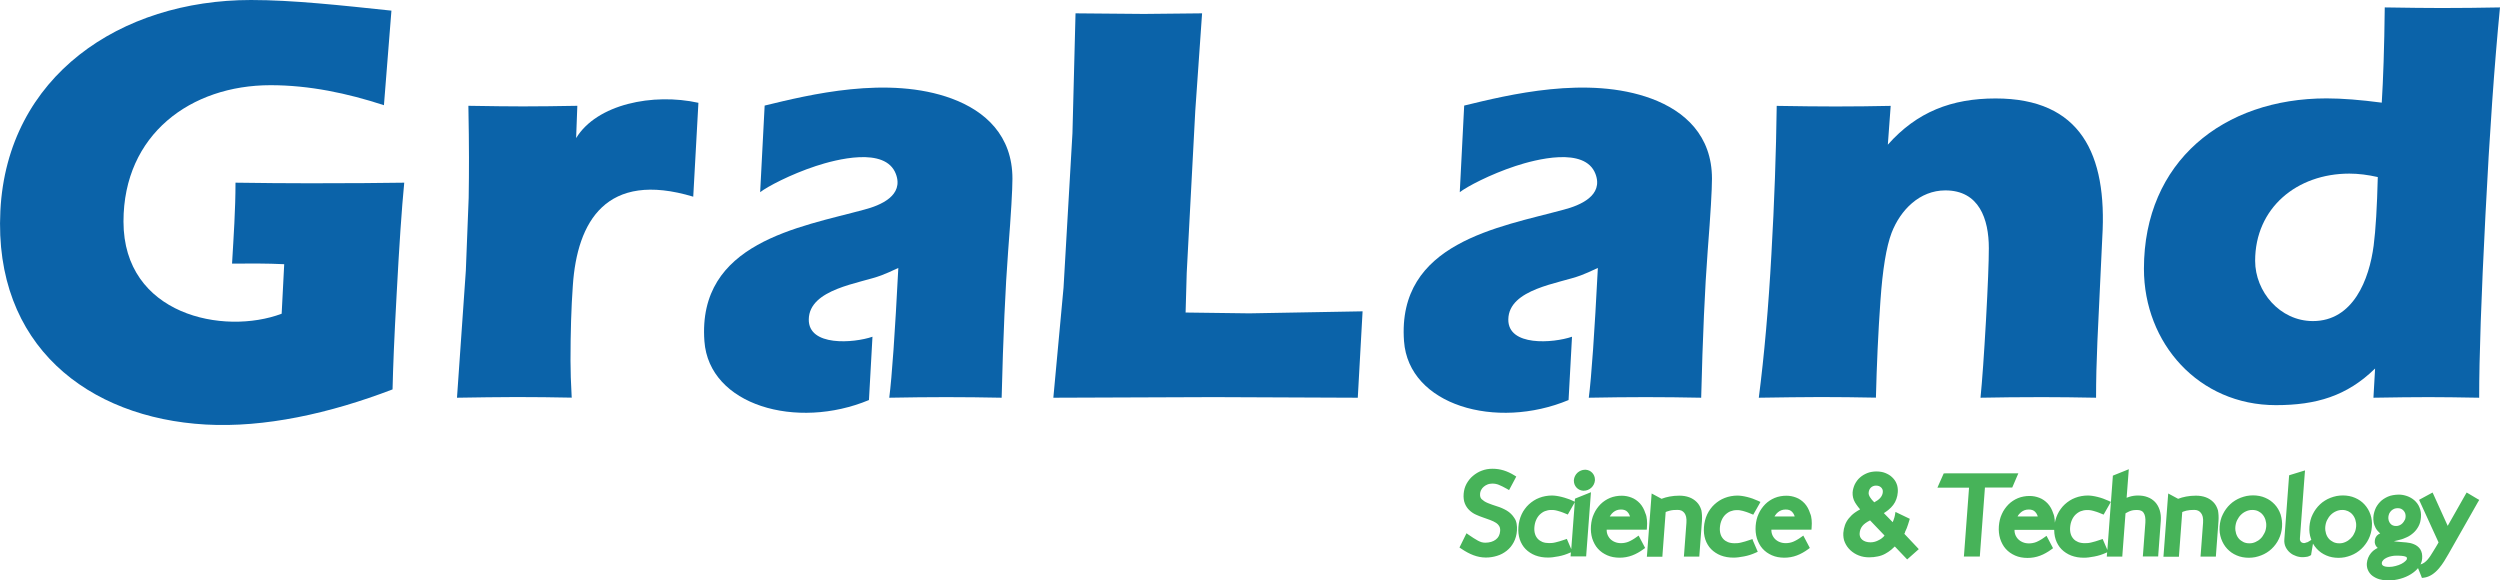
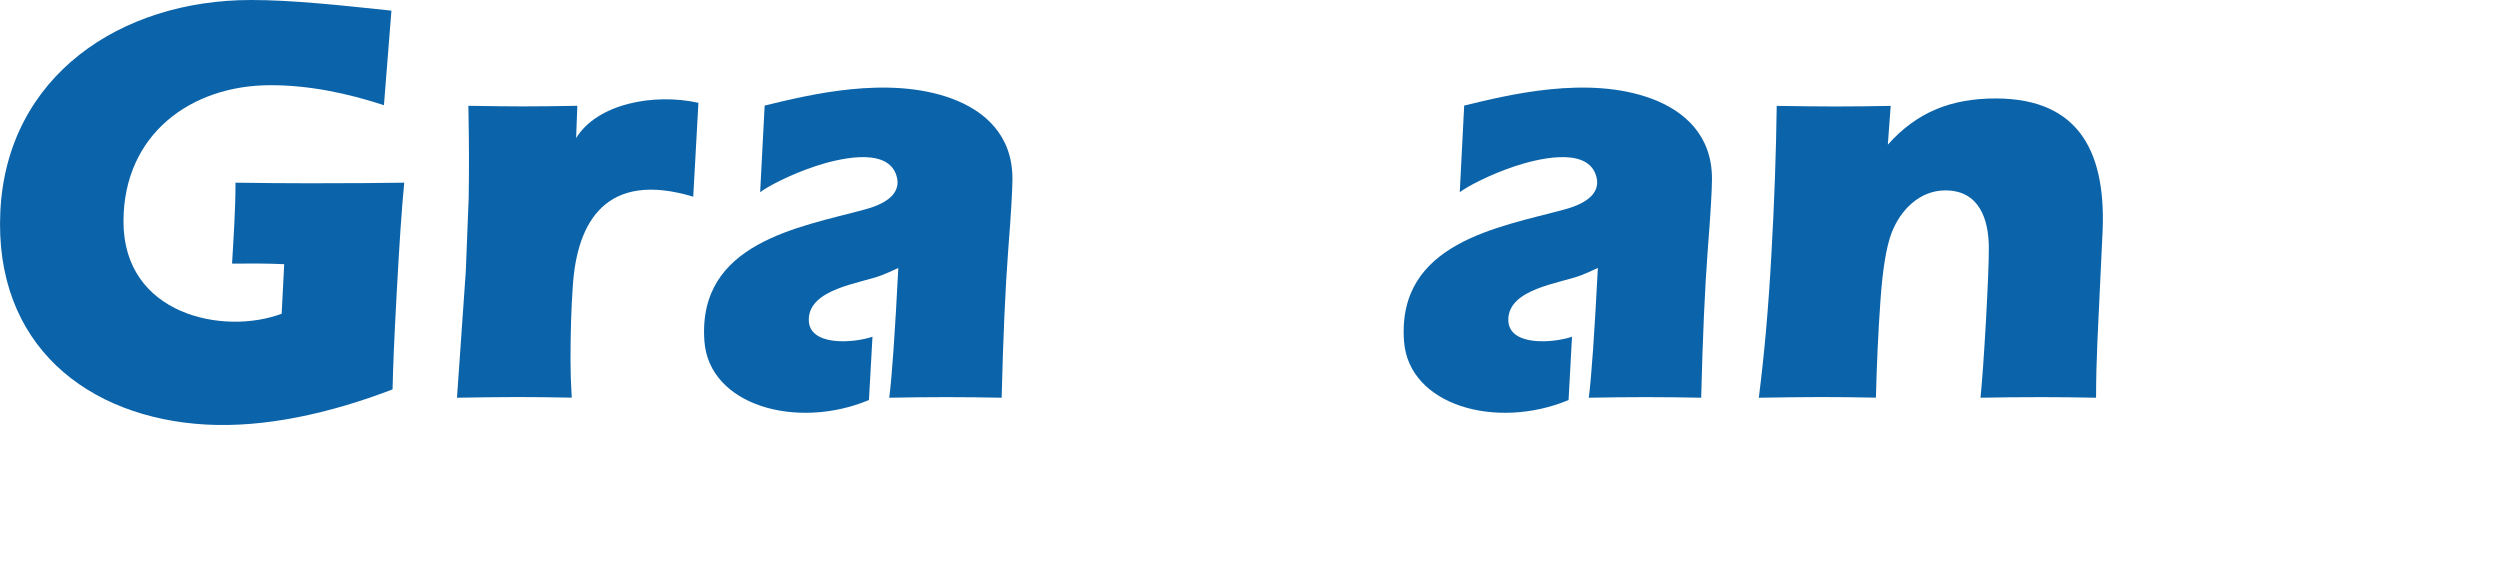
<svg xmlns="http://www.w3.org/2000/svg" version="1.1" id="图层_1" x="0px" y="0px" viewBox="0 0 333.65 77.47" style="enable-background:new 0 0 333.65 77.47;" xml:space="preserve">
  <style type="text/css">
	.st0{fill:#47B359;}
	.st1{fill:#0B63A9;}
</style>
-   <path class="st0" d="M321.19,74.69c0.02-0.04,0.04-0.08,0.04-0.12c0-0.05,0-0.1-0.01-0.13h0c-0.01-0.02-0.01-0.04-0.02-0.05h0  c-0.02-0.03-0.05-0.05-0.08-0.07c-0.04-0.02-0.09-0.04-0.15-0.06c-0.06-0.02-0.14-0.04-0.22-0.05c-0.09-0.02-0.18-0.03-0.27-0.03  c-0.12-0.01-0.23-0.01-0.33-0.02c-0.09,0-0.21,0-0.37,0c-0.09,0-0.18,0.01-0.27,0.01c-0.1,0.01-0.21,0.03-0.32,0.05  c-0.11,0.02-0.22,0.05-0.33,0.08c-0.1,0.03-0.21,0.07-0.31,0.12h0c-0.09,0.04-0.18,0.09-0.27,0.15l0,0  c-0.08,0.06-0.16,0.12-0.22,0.19c-0.05,0.06-0.1,0.12-0.13,0.18c-0.03,0.06-0.05,0.13-0.05,0.21c-0.01,0.07,0,0.14,0.03,0.19  c0.02,0.05,0.07,0.1,0.13,0.15l0,0c0.07,0.05,0.17,0.09,0.29,0.12c0.14,0.03,0.32,0.05,0.52,0.05c0.15,0,0.29-0.01,0.43-0.03  c0.14-0.02,0.28-0.05,0.43-0.09c0.15-0.04,0.29-0.08,0.42-0.13h0c0.12-0.05,0.25-0.1,0.37-0.16l0,0c0.11-0.06,0.22-0.12,0.31-0.19  l0,0c0.09-0.06,0.17-0.13,0.24-0.2v0C321.11,74.8,321.16,74.74,321.19,74.69 M321.01,69.23L321.01,69.23  c0.02-0.08,0.03-0.16,0.04-0.24c0.01-0.17,0-0.33-0.05-0.47c-0.04-0.13-0.12-0.26-0.22-0.37v0c-0.1-0.11-0.21-0.19-0.34-0.25  c-0.13-0.05-0.27-0.08-0.44-0.08c-0.17,0-0.32,0.03-0.46,0.08c-0.14,0.06-0.27,0.14-0.39,0.25c-0.12,0.12-0.21,0.24-0.28,0.38  c-0.06,0.14-0.1,0.29-0.12,0.46c-0.01,0.18,0,0.34,0.05,0.49c0.04,0.14,0.11,0.27,0.21,0.39c0.09,0.11,0.2,0.2,0.33,0.25l0,0  c0.13,0.06,0.28,0.08,0.44,0.08c0.08,0,0.16-0.01,0.23-0.02c0.07-0.01,0.15-0.04,0.22-0.07c0.07-0.03,0.14-0.07,0.21-0.11l0,0  c0.06-0.04,0.12-0.09,0.18-0.15h0c0.06-0.06,0.11-0.12,0.16-0.19c0.05-0.07,0.09-0.14,0.13-0.22l0,0  C320.96,69.39,320.99,69.31,321.01,69.23z M323.23,73.87c0.04,0.21,0.05,0.44,0.03,0.69c-0.02,0.21-0.06,0.41-0.15,0.61  c-0.02,0.05-0.05,0.11-0.07,0.16c0.76-0.21,1.22-0.96,1.67-1.7l0,0l0.17-0.28v0c0.07-0.11,0.14-0.22,0.21-0.34  c0.09-0.15,0.15-0.25,0.2-0.34l0,0l0.16-0.28l-2.47-5.4l-0.13-0.28l0.27-0.15l1.22-0.66l0.31-0.17l0.15,0.32l1.87,4.13l2.36-4.16  l0.17-0.29l0.29,0.17l1.11,0.66l0.28,0.16L330.71,67l-3.94,6.94c-0.35,0.61-0.76,1.33-1.28,1.93c-0.55,0.64-1.21,1.13-2.01,1.23  l-0.25,0.03l-0.09-0.24l-0.43-1.07c-0.11,0.14-0.24,0.26-0.38,0.39c-0.17,0.15-0.36,0.29-0.57,0.42c-0.21,0.13-0.43,0.25-0.67,0.35  c-0.23,0.1-0.48,0.19-0.74,0.26c-0.26,0.07-0.53,0.13-0.8,0.17c-0.27,0.04-0.55,0.06-0.82,0.06c-0.21,0-0.41-0.01-0.61-0.04  c-0.2-0.03-0.38-0.07-0.56-0.12c-0.18-0.05-0.34-0.12-0.49-0.19v0c-0.16-0.08-0.3-0.17-0.43-0.26v0c-0.14-0.1-0.25-0.22-0.35-0.34  c-0.1-0.13-0.19-0.26-0.25-0.41c-0.07-0.15-0.12-0.3-0.14-0.46c-0.03-0.16-0.03-0.32-0.02-0.49c0.01-0.12,0.03-0.24,0.06-0.36h0  c0.03-0.12,0.07-0.24,0.11-0.35c0.05-0.12,0.1-0.23,0.17-0.34c0.06-0.1,0.14-0.21,0.22-0.31l0,0c0.16-0.2,0.36-0.37,0.59-0.51l0,0  c0.1-0.06,0.2-0.12,0.31-0.16c-0.04-0.03-0.08-0.07-0.11-0.1c-0.11-0.11-0.19-0.24-0.24-0.39l0,0c-0.05-0.14-0.07-0.29-0.05-0.46  c0.01-0.19,0.06-0.35,0.14-0.5c0.08-0.15,0.2-0.27,0.35-0.37c0.07-0.04,0.15-0.09,0.23-0.12c-0.04-0.03-0.08-0.06-0.11-0.1h0  c-0.1-0.09-0.2-0.2-0.28-0.3h0c-0.09-0.11-0.16-0.22-0.22-0.33v0c-0.06-0.12-0.12-0.24-0.16-0.36v0c-0.04-0.12-0.08-0.25-0.1-0.38  c-0.02-0.12-0.03-0.24-0.04-0.36c-0.01-0.12,0-0.24,0-0.34c0.01-0.18,0.04-0.36,0.08-0.53h0c0.04-0.17,0.1-0.35,0.17-0.53  c0.07-0.18,0.16-0.35,0.27-0.51c0.11-0.16,0.23-0.32,0.37-0.46c0.14-0.15,0.3-0.28,0.48-0.4c0.18-0.12,0.37-0.22,0.57-0.31  c0.21-0.09,0.44-0.16,0.69-0.2c0.25-0.04,0.51-0.07,0.79-0.07c0.17,0,0.35,0.02,0.53,0.05c0.17,0.03,0.35,0.08,0.53,0.14  c0.18,0.06,0.35,0.14,0.51,0.23l0,0c0.16,0.09,0.32,0.2,0.46,0.32c0.15,0.13,0.28,0.27,0.4,0.43c0.12,0.16,0.22,0.33,0.3,0.53  c0.09,0.2,0.14,0.41,0.18,0.63c0.03,0.22,0.04,0.45,0.02,0.7c-0.02,0.22-0.05,0.43-0.1,0.63c-0.05,0.2-0.13,0.39-0.22,0.56  c-0.18,0.34-0.4,0.63-0.67,0.87c-0.13,0.12-0.27,0.23-0.42,0.33c-0.14,0.1-0.3,0.19-0.46,0.26c-0.16,0.08-0.31,0.14-0.47,0.2  c-0.16,0.06-0.31,0.11-0.46,0.14l0,0c-0.14,0.04-0.28,0.08-0.43,0.11v0c-0.12,0.03-0.25,0.06-0.38,0.09  c0.18,0.04,0.4,0.06,0.66,0.08c0.17,0.01,0.33,0.02,0.47,0.04c0.1,0.01,0.26,0.02,0.5,0.04c0.19,0.02,0.37,0.05,0.54,0.08  c0.17,0.04,0.34,0.09,0.5,0.16c0.18,0.07,0.33,0.16,0.47,0.27v0c0.14,0.11,0.27,0.24,0.37,0.39  C323.11,73.46,323.18,73.65,323.23,73.87z M314.37,70.74c0.04-0.15,0.06-0.31,0.08-0.47c0.01-0.16,0.01-0.32-0.01-0.47  c-0.02-0.15-0.05-0.29-0.09-0.42c-0.04-0.14-0.1-0.26-0.16-0.38c-0.06-0.12-0.14-0.22-0.22-0.32c-0.08-0.1-0.18-0.19-0.27-0.26  c-0.1-0.07-0.21-0.14-0.33-0.2h0c-0.11-0.05-0.24-0.09-0.36-0.12c-0.13-0.03-0.27-0.04-0.41-0.04c-0.15,0-0.29,0.01-0.42,0.04  c-0.14,0.03-0.27,0.07-0.4,0.13v0c-0.13,0.06-0.26,0.12-0.37,0.2c-0.12,0.08-0.23,0.17-0.33,0.27c-0.1,0.1-0.2,0.21-0.28,0.33  c-0.08,0.12-0.16,0.25-0.23,0.39c-0.07,0.14-0.12,0.28-0.16,0.43c-0.04,0.15-0.06,0.3-0.08,0.47c-0.01,0.16-0.01,0.32,0.01,0.47v0  c0.02,0.15,0.05,0.29,0.09,0.42c0.04,0.14,0.1,0.26,0.16,0.38c0.06,0.11,0.14,0.22,0.22,0.31l0,0c0.08,0.1,0.18,0.18,0.28,0.25  c0.1,0.07,0.21,0.14,0.33,0.2c0.12,0.05,0.24,0.1,0.37,0.12c0.13,0.03,0.27,0.04,0.41,0.04c0.15,0,0.29-0.01,0.42-0.04v0  c0.13-0.03,0.26-0.07,0.39-0.13h0c0.13-0.06,0.25-0.12,0.37-0.2c0.11-0.08,0.22-0.17,0.32-0.26c0.1-0.1,0.19-0.21,0.28-0.32  c0.08-0.12,0.16-0.25,0.22-0.39C314.28,71.03,314.33,70.89,314.37,70.74z M308.02,72.33c0.06-0.03,0.12-0.07,0.18-0.11l0.27-0.17  c-0.02-0.05-0.04-0.09-0.05-0.14c-0.18-0.51-0.25-1.06-0.2-1.64c0.02-0.29,0.07-0.57,0.14-0.85c0.07-0.27,0.17-0.54,0.3-0.79  c0.12-0.25,0.27-0.49,0.43-0.71c0.16-0.22,0.34-0.42,0.54-0.61c0.2-0.19,0.41-0.35,0.65-0.5c0.23-0.14,0.47-0.27,0.74-0.37  c0.26-0.1,0.53-0.18,0.81-0.24c0.28-0.05,0.56-0.08,0.85-0.08c0.29,0,0.57,0.03,0.84,0.08c0.27,0.05,0.53,0.13,0.78,0.24  c0.25,0.11,0.48,0.23,0.69,0.38c0.21,0.15,0.4,0.31,0.58,0.51l0,0c0.17,0.19,0.33,0.4,0.46,0.62c0.13,0.22,0.24,0.46,0.33,0.72  c0.09,0.26,0.15,0.52,0.18,0.8c0.03,0.27,0.04,0.56,0.01,0.85c-0.04,0.58-0.19,1.13-0.44,1.63c-0.12,0.25-0.27,0.49-0.43,0.7  c-0.16,0.22-0.34,0.42-0.54,0.61c-0.2,0.19-0.42,0.35-0.65,0.5c-0.23,0.14-0.47,0.27-0.74,0.37l0,0c-0.26,0.1-0.53,0.18-0.81,0.24  c-0.28,0.05-0.56,0.08-0.85,0.08c-0.29,0-0.57-0.03-0.84-0.08c-0.27-0.05-0.53-0.13-0.78-0.24l0,0c-0.25-0.11-0.48-0.23-0.69-0.38  l0,0c-0.21-0.15-0.41-0.32-0.58-0.51c-0.2-0.21-0.36-0.44-0.51-0.69l0,0.01l-0.23,1.36l-0.02,0.15l-0.12,0.08  c-0.07,0.04-0.15,0.08-0.25,0.11l0,0c-0.08,0.03-0.17,0.05-0.28,0.06c-0.1,0.02-0.19,0.03-0.27,0.03c-0.09,0.01-0.17,0.01-0.25,0.01  c-0.13,0-0.27-0.01-0.41-0.04c-0.14-0.02-0.28-0.06-0.42-0.11c-0.14-0.05-0.28-0.11-0.42-0.18h0c-0.13-0.07-0.26-0.16-0.38-0.26l0,0  c-0.12-0.1-0.23-0.21-0.33-0.34c-0.1-0.12-0.18-0.26-0.26-0.41l0,0c-0.08-0.16-0.13-0.32-0.16-0.5c-0.03-0.17-0.04-0.36-0.02-0.55  l0.62-8.32l0.02-0.22l0.22-0.07l1.44-0.44l0.46-0.14l-0.04,0.48l-0.64,8.57c0,0.07,0,0.13,0,0.18c0.01,0.05,0.02,0.09,0.03,0.13  c0.02,0.05,0.04,0.09,0.06,0.12l0,0c0.02,0.03,0.05,0.06,0.07,0.08c0.03,0.02,0.05,0.05,0.08,0.06l0,0  c0.03,0.02,0.06,0.03,0.09,0.04c0.04,0.01,0.08,0.02,0.12,0.03c0.04,0.01,0.08,0.01,0.12,0.01c0.04,0,0.08-0.01,0.12-0.02  c0.05-0.01,0.1-0.03,0.16-0.06C307.89,72.39,307.96,72.36,308.02,72.33z M302.37,70.74c0.04-0.15,0.06-0.3,0.08-0.47  c0.01-0.16,0.01-0.32-0.01-0.47h0c-0.02-0.15-0.05-0.29-0.09-0.42c-0.04-0.14-0.1-0.26-0.16-0.38c-0.06-0.12-0.14-0.22-0.22-0.32  c-0.08-0.1-0.18-0.19-0.27-0.26c-0.1-0.07-0.21-0.14-0.33-0.2h0c-0.11-0.05-0.24-0.1-0.36-0.12c-0.13-0.03-0.27-0.04-0.41-0.04  c-0.15,0-0.29,0.01-0.42,0.04c-0.14,0.03-0.27,0.07-0.4,0.13v0c-0.13,0.06-0.26,0.12-0.37,0.2c-0.12,0.08-0.23,0.17-0.33,0.27  c-0.1,0.1-0.2,0.21-0.28,0.33c-0.08,0.12-0.16,0.25-0.23,0.39c-0.07,0.14-0.12,0.28-0.16,0.43c-0.04,0.15-0.06,0.3-0.08,0.47  c-0.01,0.16-0.01,0.32,0.01,0.47c0.02,0.15,0.05,0.29,0.09,0.42c0.04,0.14,0.1,0.26,0.16,0.38c0.06,0.11,0.14,0.22,0.22,0.31  c0.08,0.09,0.17,0.18,0.28,0.25c0.1,0.07,0.21,0.14,0.33,0.2c0.12,0.05,0.24,0.1,0.37,0.12c0.13,0.03,0.27,0.04,0.41,0.04  c0.15,0,0.29-0.01,0.42-0.04c0.13-0.03,0.26-0.07,0.39-0.13v0c0.13-0.06,0.26-0.13,0.37-0.2c0.11-0.08,0.22-0.16,0.32-0.26  c0.1-0.1,0.19-0.2,0.27-0.32c0.08-0.12,0.16-0.25,0.23-0.39C302.28,71.03,302.33,70.89,302.37,70.74z M304.54,69.47  c0.03,0.27,0.04,0.56,0.02,0.85c-0.02,0.29-0.07,0.57-0.14,0.84v0c-0.07,0.27-0.17,0.53-0.29,0.78c-0.12,0.25-0.26,0.49-0.42,0.7  l0,0c-0.16,0.22-0.34,0.42-0.54,0.61c-0.2,0.19-0.41,0.35-0.65,0.5c-0.23,0.14-0.47,0.27-0.74,0.37l0,0  c-0.26,0.1-0.53,0.18-0.81,0.24c-0.28,0.05-0.56,0.08-0.85,0.08c-0.29,0-0.57-0.03-0.84-0.08c-0.27-0.05-0.53-0.13-0.78-0.24l0,0  c-0.25-0.11-0.48-0.23-0.69-0.38c-0.21-0.15-0.4-0.32-0.58-0.51h0c-0.17-0.19-0.33-0.39-0.46-0.62c-0.13-0.22-0.24-0.46-0.33-0.71  l0,0c-0.09-0.25-0.15-0.52-0.19-0.79h0c-0.03-0.27-0.04-0.56-0.02-0.85c0.02-0.29,0.07-0.57,0.14-0.85c0.07-0.28,0.17-0.54,0.3-0.79  l0,0c0.12-0.25,0.27-0.49,0.43-0.71c0.16-0.22,0.34-0.42,0.54-0.61c0.2-0.19,0.41-0.35,0.65-0.5c0.23-0.14,0.48-0.27,0.74-0.37  c0.26-0.1,0.53-0.18,0.81-0.24c0.28-0.05,0.56-0.08,0.85-0.08c0.29,0,0.57,0.03,0.84,0.08c0.27,0.05,0.53,0.13,0.78,0.24l0,0  c0.25,0.11,0.48,0.23,0.69,0.38c0.21,0.15,0.4,0.32,0.58,0.51c0.18,0.19,0.33,0.4,0.46,0.62c0.13,0.22,0.24,0.46,0.33,0.72  C304.45,68.93,304.51,69.2,304.54,69.47z M296.08,69.54l-0.33,4.43l-0.02,0.31h-0.31h-1.39h-0.35l0.03-0.35l0.31-4.16  c0.02-0.3,0.01-0.57-0.04-0.79c-0.05-0.21-0.13-0.38-0.24-0.52c-0.11-0.14-0.24-0.24-0.38-0.31l0,0c-0.15-0.07-0.33-0.1-0.53-0.1  c-0.39,0-0.74,0.03-1.03,0.1h0c-0.14,0.03-0.27,0.07-0.4,0.12c-0.06,0.02-0.11,0.04-0.16,0.07l-0.42,5.65l-0.02,0.31h-0.31h-1.41  h-0.35l0.03-0.35l0.57-7.58l0.04-0.51l0.45,0.24l0.87,0.47c0.33-0.13,0.69-0.23,1.06-0.3c0.42-0.08,0.86-0.12,1.32-0.12  c0.48,0,0.91,0.07,1.3,0.21c0.39,0.14,0.73,0.36,1.02,0.65c0.29,0.29,0.49,0.66,0.62,1.1C296.08,68.5,296.12,68.98,296.08,69.54z   M269.26,68.93h2.7c-0.02-0.07-0.04-0.14-0.07-0.2c-0.07-0.16-0.16-0.3-0.27-0.41c-0.1-0.11-0.22-0.19-0.36-0.24  c-0.14-0.06-0.32-0.08-0.51-0.08c-0.2,0-0.38,0.03-0.55,0.09c-0.17,0.06-0.32,0.15-0.47,0.27l0,0  C269.54,68.51,269.38,68.7,269.26,68.93z M274.22,69.37c0.01,0.12,0.02,0.25,0.02,0.38c0.02-0.1,0.04-0.2,0.07-0.29  c0.07-0.29,0.17-0.56,0.29-0.82c0.12-0.26,0.26-0.5,0.43-0.72c0.16-0.22,0.34-0.43,0.54-0.61c0.2-0.18,0.41-0.35,0.65-0.5v0  c0.23-0.15,0.48-0.27,0.74-0.37h0c0.26-0.1,0.53-0.18,0.82-0.23c0.28-0.05,0.57-0.08,0.86-0.08c0.19,0,0.39,0.02,0.61,0.05v0  c0.22,0.03,0.45,0.08,0.7,0.14c0.25,0.06,0.5,0.14,0.73,0.22c0.23,0.08,0.47,0.18,0.71,0.29l0.32,0.15l-0.17,0.31l-0.65,1.14  l-0.14,0.25l-0.27-0.11c-0.12-0.05-0.23-0.09-0.34-0.14c-0.11-0.04-0.21-0.08-0.3-0.11h0c-0.08-0.03-0.16-0.05-0.26-0.08h0  c-0.1-0.03-0.18-0.05-0.24-0.07h0c-0.07-0.02-0.14-0.03-0.21-0.05c-0.07-0.01-0.13-0.02-0.19-0.03v0c-0.06-0.01-0.13-0.01-0.19-0.02  c-0.05,0-0.12,0-0.2,0c-0.16,0-0.32,0.01-0.46,0.04c-0.14,0.03-0.28,0.07-0.41,0.12c-0.13,0.05-0.25,0.12-0.37,0.2  c-0.11,0.08-0.22,0.16-0.32,0.26c-0.1,0.1-0.19,0.21-0.27,0.33v0c-0.08,0.12-0.15,0.25-0.21,0.39c-0.06,0.14-0.11,0.28-0.15,0.44h0  c-0.04,0.15-0.06,0.32-0.08,0.5c-0.03,0.34,0,0.65,0.08,0.91c0.07,0.25,0.2,0.47,0.37,0.66c0.17,0.19,0.38,0.32,0.62,0.42  c0.26,0.1,0.56,0.15,0.91,0.15c0.15,0,0.29-0.01,0.43-0.02c0.14-0.02,0.29-0.04,0.43-0.08c0.15-0.03,0.32-0.08,0.53-0.14  c0.23-0.07,0.45-0.14,0.68-0.22l0.29-0.1l0.12,0.28l0.49,1.14l0.02,0.04l0.72-9.71l0.01-0.2l0.19-0.08l1.45-0.58l0.49-0.2  l-0.04,0.52l-0.25,3.29c0.14-0.05,0.28-0.1,0.4-0.14c0.16-0.05,0.35-0.09,0.54-0.12c0.19-0.03,0.39-0.04,0.6-0.04  c0.22,0,0.43,0.02,0.64,0.05h0c0.21,0.03,0.41,0.09,0.6,0.16c0.2,0.07,0.38,0.16,0.55,0.27c0.17,0.11,0.32,0.24,0.46,0.38h0  c0.14,0.15,0.26,0.31,0.36,0.49c0.1,0.18,0.19,0.37,0.26,0.59c0.07,0.21,0.11,0.44,0.14,0.68c0.02,0.24,0.03,0.5,0.01,0.76  l-0.33,4.44l-0.02,0.31h-0.31h-1.39h-0.35l0.03-0.35l0.31-4.16c0.02-0.3,0.01-0.56-0.03-0.78c-0.04-0.21-0.1-0.38-0.2-0.53  c-0.08-0.13-0.19-0.22-0.33-0.28c-0.15-0.07-0.34-0.1-0.56-0.1c-0.1,0-0.19,0-0.27,0.01h0c-0.08,0.01-0.15,0.01-0.22,0.02v0  c-0.07,0.01-0.14,0.03-0.2,0.04c-0.06,0.02-0.13,0.03-0.19,0.06c-0.06,0.02-0.12,0.04-0.18,0.07c-0.06,0.03-0.12,0.05-0.18,0.09l0,0  l-0.21,0.11l0,0l-0.08,0.05l-0.41,5.46l-0.02,0.31h-0.31h-1.41h-0.35l0.03-0.35l0.02-0.22l-0.16,0.07c-0.25,0.11-0.5,0.21-0.75,0.29  c-0.26,0.08-0.52,0.15-0.8,0.2c-0.27,0.05-0.52,0.09-0.75,0.12c-0.24,0.03-0.45,0.04-0.64,0.04c-0.31,0-0.6-0.02-0.89-0.07  c-0.28-0.05-0.55-0.12-0.81-0.22c-0.25-0.1-0.49-0.22-0.7-0.36c-0.22-0.14-0.41-0.3-0.59-0.48c-0.18-0.18-0.33-0.38-0.46-0.6  c-0.13-0.22-0.24-0.45-0.32-0.7c-0.08-0.25-0.14-0.52-0.17-0.79c-0.02-0.16-0.03-0.33-0.03-0.5h-0.25h-5.04c0,0.06,0,0.11,0,0.16  c0.01,0.14,0.03,0.27,0.07,0.39c0.04,0.13,0.09,0.25,0.16,0.36l0,0c0.06,0.11,0.14,0.21,0.22,0.3c0.08,0.09,0.18,0.17,0.29,0.25l0,0  c0.1,0.07,0.22,0.13,0.35,0.19c0.26,0.11,0.54,0.16,0.84,0.16c0.18,0,0.35-0.02,0.51-0.05c0.17-0.03,0.33-0.08,0.48-0.14  c0.16-0.07,0.33-0.15,0.5-0.25c0.18-0.1,0.36-0.22,0.54-0.35l0.31-0.22l0.18,0.34l0.56,1.06l0.13,0.25l-0.23,0.17  c-0.24,0.18-0.48,0.33-0.73,0.47c-0.25,0.14-0.5,0.26-0.77,0.36v0c-0.53,0.2-1.09,0.3-1.69,0.3c-0.3,0-0.59-0.03-0.86-0.08  c-0.27-0.05-0.53-0.13-0.78-0.24c-0.24-0.11-0.47-0.23-0.68-0.38c-0.21-0.15-0.4-0.32-0.57-0.51c-0.17-0.19-0.32-0.4-0.44-0.63  c-0.12-0.23-0.23-0.47-0.31-0.73c-0.08-0.26-0.13-0.53-0.16-0.81c-0.03-0.28-0.03-0.57-0.01-0.87c0.02-0.29,0.07-0.57,0.13-0.84  c0.07-0.27,0.15-0.53,0.27-0.77v0c0.11-0.25,0.24-0.48,0.39-0.69c0.15-0.21,0.31-0.41,0.49-0.59c0.18-0.18,0.38-0.34,0.59-0.48  c0.21-0.14,0.44-0.26,0.68-0.36h0c0.24-0.1,0.49-0.17,0.76-0.22c0.26-0.05,0.53-0.07,0.81-0.07c0.21,0,0.42,0.02,0.64,0.06  c0.21,0.04,0.42,0.1,0.63,0.18c0.22,0.08,0.42,0.19,0.61,0.32l0,0c0.19,0.13,0.37,0.29,0.53,0.46c0.32,0.35,0.57,0.8,0.74,1.34  C274.13,68.75,274.19,69.04,274.22,69.37z M259.63,63.17h9.24h0.5l-0.2,0.46l-0.53,1.24l-0.09,0.2h-0.22h-3.42l-0.66,8.89  l-0.02,0.31h-0.31h-1.47h-0.35l0.03-0.35l0.66-8.84h-3.71h-0.51l0.2-0.46l0.55-1.24l0.09-0.2H259.63z M251.27,71.73  c0.09-0.08,0.17-0.16,0.24-0.26l-1.93-2.02c-0.48,0.24-0.82,0.49-1.02,0.74c-0.11,0.14-0.2,0.29-0.26,0.45h0  c-0.06,0.16-0.1,0.34-0.11,0.52c-0.01,0.1,0,0.2,0.01,0.28c0.01,0.08,0.03,0.16,0.06,0.23c0.03,0.07,0.07,0.14,0.12,0.2v0  c0.04,0.06,0.1,0.12,0.16,0.17c0.07,0.05,0.14,0.1,0.21,0.14c0.08,0.04,0.17,0.08,0.26,0.11c0.19,0.06,0.41,0.09,0.64,0.09  c0.2,0,0.39-0.03,0.57-0.08c0.18-0.05,0.37-0.13,0.55-0.23l0,0C250.95,71.99,251.12,71.87,251.27,71.73z M250.94,66.45  c0.2-0.23,0.32-0.49,0.34-0.77c0.01-0.13,0-0.25-0.04-0.35c-0.04-0.1-0.1-0.19-0.18-0.27c-0.09-0.08-0.19-0.15-0.3-0.19  c-0.11-0.04-0.24-0.06-0.39-0.06c-0.14,0-0.27,0.02-0.38,0.07c-0.11,0.04-0.21,0.11-0.3,0.19c-0.09,0.09-0.16,0.19-0.21,0.3  c-0.05,0.11-0.08,0.24-0.09,0.39c-0.01,0.09,0,0.18,0.03,0.27c0.03,0.1,0.08,0.22,0.16,0.34l0,0c0.13,0.21,0.32,0.44,0.56,0.67  C250.48,66.86,250.75,66.67,250.94,66.45L250.94,66.45z M254.15,71.24l1.7,1.8l0.23,0.25l-0.25,0.22l-1.06,0.94l-0.24,0.21  l-0.22-0.23l-1.43-1.5c-0.16,0.16-0.32,0.3-0.48,0.44c-0.26,0.21-0.53,0.39-0.81,0.54c-0.29,0.16-0.62,0.28-0.98,0.35  c-0.35,0.08-0.74,0.12-1.16,0.12c-0.24,0-0.48-0.02-0.71-0.06c-0.23-0.04-0.45-0.1-0.67-0.19c-0.21-0.08-0.41-0.18-0.6-0.3  c-0.19-0.12-0.36-0.25-0.52-0.4c-0.16-0.15-0.3-0.31-0.42-0.48c-0.12-0.17-0.22-0.35-0.31-0.55c-0.09-0.2-0.15-0.41-0.18-0.62  c-0.03-0.21-0.04-0.43-0.03-0.65c0.03-0.37,0.1-0.72,0.22-1.05c0.12-0.33,0.29-0.63,0.51-0.9c0.22-0.27,0.48-0.53,0.8-0.76  c0.21-0.15,0.45-0.3,0.71-0.44c-0.09-0.11-0.18-0.21-0.26-0.32c-0.16-0.21-0.3-0.41-0.42-0.61h0c-0.12-0.21-0.21-0.43-0.26-0.65  c-0.05-0.22-0.07-0.45-0.06-0.67v0c0.01-0.19,0.05-0.39,0.1-0.57c0.05-0.19,0.12-0.37,0.2-0.54c0.09-0.17,0.19-0.33,0.3-0.48l0,0  c0.11-0.15,0.24-0.29,0.38-0.41c0.14-0.12,0.29-0.24,0.46-0.34h0c0.17-0.1,0.34-0.18,0.53-0.26v0c0.19-0.07,0.39-0.13,0.6-0.16  c0.21-0.04,0.42-0.05,0.64-0.05c0.2,0,0.4,0.02,0.59,0.05c0.19,0.03,0.37,0.08,0.55,0.15c0.17,0.07,0.34,0.15,0.49,0.24h0  c0.15,0.09,0.3,0.2,0.43,0.33c0.13,0.12,0.25,0.26,0.35,0.4l0,0c0.1,0.15,0.19,0.3,0.25,0.47c0.07,0.17,0.12,0.35,0.14,0.54  c0.03,0.19,0.03,0.38,0.02,0.58v0c-0.02,0.33-0.09,0.64-0.19,0.92c-0.1,0.29-0.24,0.55-0.42,0.79c-0.17,0.23-0.4,0.46-0.67,0.68  c-0.17,0.14-0.37,0.27-0.58,0.41l1.18,1.21c0.04-0.09,0.07-0.18,0.11-0.28c0.05-0.13,0.08-0.25,0.12-0.36  c0.03-0.11,0.05-0.21,0.07-0.3l0.07-0.43l0.39,0.19l1.27,0.61l0.25,0.12l-0.08,0.27c-0.05,0.16-0.1,0.33-0.16,0.51v0  c-0.06,0.17-0.11,0.33-0.17,0.48l0,0c-0.06,0.16-0.14,0.33-0.22,0.49C254.26,71.06,254.21,71.15,254.15,71.24z M236.82,68.93h2.7  c-0.02-0.07-0.05-0.14-0.07-0.2l0,0c-0.07-0.16-0.16-0.3-0.27-0.41c-0.1-0.11-0.22-0.19-0.36-0.24c-0.15-0.06-0.32-0.08-0.51-0.08  c-0.2,0-0.38,0.03-0.55,0.09c-0.17,0.06-0.32,0.15-0.47,0.27l0,0c-0.15,0.12-0.27,0.26-0.38,0.43  C236.87,68.83,236.84,68.88,236.82,68.93z M241.78,69.37c0.03,0.32,0.03,0.66,0,1.01l-0.02,0.31h-0.31h-5.04c0,0.06,0,0.11,0,0.16  c0.01,0.14,0.03,0.27,0.07,0.39c0.04,0.13,0.09,0.25,0.16,0.36c0.06,0.11,0.14,0.21,0.22,0.3h0c0.08,0.09,0.18,0.17,0.28,0.24l0,0  c0.1,0.07,0.22,0.14,0.35,0.19h0c0.26,0.11,0.54,0.16,0.84,0.16c0.18,0,0.35-0.02,0.51-0.05c0.17-0.03,0.33-0.08,0.48-0.14  c0.16-0.07,0.33-0.15,0.5-0.25c0.18-0.1,0.36-0.22,0.54-0.35l0.31-0.22l0.18,0.34l0.56,1.06l0.13,0.25l-0.23,0.17  c-0.24,0.18-0.48,0.33-0.73,0.47c-0.25,0.14-0.5,0.26-0.77,0.36l0,0c-0.53,0.2-1.09,0.3-1.69,0.3c-0.3,0-0.59-0.03-0.86-0.08  c-0.27-0.05-0.53-0.13-0.78-0.24l0,0c-0.24-0.11-0.47-0.23-0.68-0.38c-0.21-0.15-0.4-0.32-0.57-0.51c-0.17-0.19-0.32-0.4-0.44-0.63  c-0.12-0.23-0.23-0.47-0.31-0.73c-0.08-0.26-0.13-0.53-0.16-0.81c-0.03-0.28-0.03-0.57-0.01-0.87c0.02-0.29,0.07-0.57,0.13-0.84  c0.07-0.27,0.15-0.53,0.27-0.77v0c0.11-0.25,0.24-0.48,0.39-0.69c0.15-0.21,0.31-0.41,0.49-0.59c0.18-0.18,0.38-0.34,0.59-0.48  c0.21-0.14,0.44-0.26,0.68-0.36c0.24-0.1,0.49-0.17,0.76-0.22c0.26-0.05,0.53-0.07,0.81-0.07c0.21,0,0.42,0.02,0.64,0.06  c0.21,0.04,0.42,0.1,0.63,0.18c0.22,0.08,0.42,0.19,0.61,0.32l0,0c0.19,0.13,0.37,0.29,0.53,0.46c0.32,0.35,0.57,0.8,0.74,1.34  C241.69,68.75,241.75,69.04,241.78,69.37z M233.97,72.2l0.49,1.14l0.13,0.3l-0.29,0.13c-0.25,0.11-0.5,0.21-0.75,0.29  c-0.26,0.08-0.52,0.15-0.8,0.2c-0.27,0.05-0.52,0.09-0.75,0.12c-0.24,0.03-0.45,0.04-0.64,0.04c-0.31,0-0.61-0.02-0.89-0.07  c-0.28-0.05-0.55-0.12-0.81-0.22c-0.25-0.1-0.49-0.22-0.7-0.36c-0.22-0.14-0.41-0.3-0.59-0.48c-0.18-0.18-0.33-0.38-0.46-0.6  c-0.13-0.22-0.24-0.45-0.32-0.7c-0.08-0.25-0.14-0.52-0.17-0.79c-0.03-0.27-0.03-0.56-0.01-0.85c0.02-0.3,0.07-0.6,0.14-0.88  c0.07-0.29,0.17-0.56,0.29-0.82c0.12-0.26,0.27-0.5,0.43-0.72c0.16-0.22,0.34-0.43,0.54-0.61c0.2-0.18,0.41-0.35,0.65-0.5v0  c0.23-0.15,0.48-0.27,0.74-0.37h0c0.26-0.1,0.53-0.18,0.82-0.23c0.28-0.05,0.57-0.08,0.86-0.08c0.18,0,0.39,0.02,0.61,0.05  c0.22,0.03,0.45,0.08,0.7,0.14c0.25,0.06,0.5,0.14,0.73,0.22c0.23,0.08,0.47,0.18,0.71,0.29l0.32,0.15l-0.17,0.31l-0.65,1.14  l-0.14,0.25l-0.27-0.11c-0.12-0.05-0.23-0.09-0.34-0.14c-0.12-0.04-0.22-0.08-0.3-0.11h0c-0.08-0.03-0.16-0.05-0.26-0.08  c-0.1-0.03-0.18-0.05-0.24-0.07h0c-0.14-0.04-0.27-0.06-0.39-0.08v0c-0.06-0.01-0.13-0.01-0.19-0.02h0c-0.05,0-0.12,0-0.19,0  c-0.16,0-0.32,0.01-0.46,0.04c-0.14,0.03-0.28,0.07-0.41,0.12c-0.13,0.05-0.26,0.12-0.37,0.2l0,0c-0.11,0.08-0.22,0.16-0.32,0.26  c-0.1,0.1-0.19,0.21-0.27,0.33v0c-0.08,0.12-0.15,0.25-0.21,0.39c-0.06,0.14-0.11,0.28-0.15,0.44h0c-0.04,0.15-0.06,0.32-0.08,0.5v0  c-0.03,0.34,0,0.65,0.08,0.91c0.07,0.25,0.2,0.47,0.37,0.66c0.17,0.19,0.38,0.32,0.62,0.42c0.26,0.1,0.56,0.15,0.91,0.15  c0.15,0,0.29-0.01,0.43-0.02c0.14-0.02,0.29-0.04,0.43-0.08c0.15-0.03,0.32-0.08,0.53-0.14c0.23-0.07,0.45-0.14,0.68-0.22l0.29-0.1  L233.97,72.2z M227.14,69.54l-0.33,4.43l-0.02,0.31h-0.31h-1.39h-0.36l0.03-0.35l0.31-4.16c0.02-0.3,0.01-0.57-0.04-0.79  c-0.05-0.21-0.13-0.38-0.23-0.52c-0.11-0.14-0.24-0.24-0.38-0.31c-0.15-0.07-0.33-0.1-0.53-0.1c-0.21,0-0.39,0.01-0.56,0.02  c-0.17,0.02-0.33,0.04-0.47,0.08h0c-0.14,0.03-0.27,0.07-0.4,0.12c-0.06,0.02-0.11,0.04-0.16,0.07l-0.42,5.65l-0.02,0.31h-0.31  h-1.41h-0.35l0.03-0.35l0.57-7.58l0.04-0.51l0.45,0.24l0.87,0.47c0.33-0.13,0.69-0.23,1.06-0.3c0.42-0.08,0.85-0.12,1.32-0.12  c0.48,0,0.91,0.07,1.3,0.21c0.39,0.14,0.73,0.36,1.02,0.65c0.29,0.29,0.49,0.66,0.62,1.1C227.14,68.5,227.18,68.98,227.14,69.54z   M214.84,68.93h2.7c-0.02-0.07-0.05-0.14-0.07-0.2l0,0c-0.07-0.16-0.16-0.3-0.27-0.41c-0.1-0.11-0.22-0.19-0.36-0.24  c-0.15-0.06-0.32-0.08-0.51-0.08c-0.2,0-0.38,0.03-0.55,0.09c-0.17,0.06-0.32,0.15-0.47,0.27l0,0c-0.15,0.12-0.27,0.26-0.38,0.43  C214.9,68.83,214.87,68.88,214.84,68.93z M219.8,69.37c0.03,0.32,0.03,0.66,0,1.01l-0.02,0.31h-0.31h-5.04c0,0.06,0,0.11,0,0.16  c0.01,0.14,0.03,0.27,0.07,0.39c0.04,0.13,0.09,0.25,0.16,0.36l0,0c0.06,0.11,0.14,0.21,0.22,0.3h0c0.08,0.09,0.18,0.17,0.28,0.24  l0,0c0.1,0.07,0.22,0.14,0.35,0.19h0c0.26,0.11,0.54,0.16,0.84,0.16c0.18,0,0.35-0.02,0.51-0.05c0.17-0.03,0.33-0.08,0.48-0.14  c0.16-0.07,0.33-0.15,0.5-0.25c0.18-0.1,0.36-0.22,0.54-0.35l0.31-0.22l0.18,0.34l0.56,1.06l0.13,0.25l-0.23,0.17  c-0.24,0.18-0.48,0.33-0.73,0.47c-0.25,0.14-0.5,0.26-0.77,0.36l0,0c-0.53,0.2-1.09,0.3-1.69,0.3c-0.3,0-0.59-0.03-0.86-0.08  c-0.27-0.05-0.53-0.13-0.78-0.24l0,0c-0.24-0.11-0.47-0.23-0.68-0.38c-0.21-0.15-0.4-0.32-0.57-0.51c-0.17-0.19-0.32-0.4-0.44-0.63  c-0.12-0.23-0.23-0.47-0.31-0.73c-0.08-0.26-0.13-0.53-0.16-0.81c-0.03-0.28-0.03-0.57-0.01-0.87c0.02-0.29,0.07-0.57,0.13-0.84  c0.07-0.27,0.15-0.53,0.27-0.77c0.11-0.25,0.24-0.48,0.39-0.69c0.15-0.21,0.31-0.41,0.49-0.59c0.18-0.18,0.38-0.34,0.59-0.48  c0.21-0.14,0.44-0.26,0.68-0.36c0.24-0.1,0.49-0.17,0.76-0.22c0.26-0.05,0.53-0.07,0.81-0.07c0.21,0,0.42,0.02,0.64,0.06  c0.21,0.04,0.42,0.1,0.63,0.18c0.22,0.08,0.42,0.19,0.61,0.32l0,0c0.19,0.13,0.37,0.29,0.53,0.46c0.32,0.35,0.57,0.8,0.74,1.34  C219.71,68.75,219.77,69.04,219.8,69.37z M209.87,66.82l0.29,0.14l0.02-0.21l0.02-0.2l0.19-0.08l1.45-0.58l0.49-0.2l-0.04,0.52  l-0.58,7.74l-0.02,0.31h-0.31h-1.41h-0.36l0.03-0.35l0.01-0.2l-0.11,0.05c-0.25,0.11-0.5,0.21-0.75,0.29  c-0.26,0.08-0.52,0.15-0.8,0.2c-0.27,0.05-0.52,0.09-0.75,0.12c-0.24,0.03-0.45,0.04-0.64,0.04c-0.31,0-0.61-0.02-0.89-0.07  c-0.28-0.05-0.55-0.12-0.81-0.22c-0.25-0.1-0.49-0.22-0.7-0.36c-0.22-0.14-0.41-0.3-0.59-0.48c-0.18-0.18-0.33-0.38-0.46-0.6  c-0.13-0.22-0.24-0.45-0.32-0.7c-0.08-0.25-0.14-0.52-0.17-0.79c-0.03-0.27-0.03-0.56-0.01-0.85c0.02-0.3,0.07-0.6,0.14-0.88  c0.07-0.29,0.17-0.56,0.29-0.82c0.12-0.26,0.26-0.5,0.43-0.72c0.16-0.22,0.34-0.43,0.54-0.61c0.2-0.18,0.41-0.35,0.65-0.5v0  c0.23-0.15,0.48-0.27,0.74-0.37c0.26-0.1,0.53-0.18,0.82-0.23c0.28-0.05,0.57-0.08,0.86-0.08c0.18,0,0.39,0.02,0.61,0.05  c0.22,0.03,0.45,0.08,0.7,0.14c0.25,0.06,0.5,0.14,0.73,0.22C209.4,66.61,209.64,66.71,209.87,66.82z M209.23,72.2l0.47,1.09  l0.47-6.26l-0.14,0.25l-0.65,1.14l-0.14,0.25l-0.27-0.11c-0.12-0.05-0.23-0.09-0.34-0.14c-0.12-0.04-0.21-0.08-0.3-0.11h0  c-0.08-0.03-0.16-0.05-0.26-0.08h0c-0.1-0.03-0.18-0.05-0.24-0.07h0c-0.07-0.02-0.14-0.03-0.21-0.05v0  c-0.07-0.01-0.13-0.02-0.19-0.03v0c-0.06-0.01-0.13-0.01-0.19-0.02h0c-0.05,0-0.12,0-0.19,0c-0.16,0-0.32,0.01-0.46,0.04  c-0.14,0.03-0.28,0.07-0.41,0.12c-0.13,0.05-0.26,0.12-0.37,0.2c-0.11,0.08-0.22,0.16-0.32,0.26c-0.1,0.1-0.19,0.21-0.27,0.33v0  c-0.08,0.12-0.15,0.25-0.21,0.39c-0.06,0.14-0.11,0.28-0.15,0.44h0c-0.04,0.15-0.06,0.32-0.08,0.5v0c-0.03,0.34,0,0.65,0.08,0.91  c0.07,0.25,0.2,0.47,0.37,0.66c0.17,0.18,0.38,0.32,0.62,0.42h0c0.26,0.1,0.56,0.15,0.9,0.15c0.15,0,0.29-0.01,0.43-0.02  c0.14-0.02,0.29-0.04,0.43-0.08c0.15-0.03,0.32-0.08,0.53-0.14c0.23-0.07,0.45-0.14,0.68-0.22l0.29-0.1L209.23,72.2z M211.54,62.69  c0.03,0,0.07,0,0.1,0c0.35,0.03,0.65,0.18,0.87,0.42c0.22,0.24,0.35,0.55,0.35,0.9c0,0.03,0,0.07,0,0.1v0  c-0.03,0.38-0.21,0.73-0.48,0.98c-0.27,0.25-0.63,0.4-1.01,0.4c-0.03,0-0.07,0-0.1,0c-0.35-0.03-0.65-0.18-0.87-0.42  c-0.22-0.24-0.35-0.55-0.35-0.9c0-0.03,0-0.07,0-0.1v0c0.03-0.38,0.21-0.73,0.48-0.98C210.8,62.85,211.16,62.69,211.54,62.69z   M202.41,69.91c0.05,0.27,0.06,0.58,0.04,0.91c-0.02,0.29-0.07,0.57-0.14,0.82v0c-0.07,0.26-0.17,0.5-0.29,0.73  c-0.12,0.23-0.26,0.43-0.41,0.62c-0.16,0.19-0.33,0.36-0.52,0.51c-0.19,0.15-0.39,0.28-0.61,0.4c-0.21,0.11-0.44,0.21-0.68,0.28  c-0.24,0.08-0.49,0.13-0.73,0.17c-0.25,0.04-0.51,0.06-0.77,0.06c-0.28,0-0.56-0.03-0.83-0.08c-0.27-0.05-0.55-0.13-0.82-0.23  c-0.27-0.1-0.53-0.22-0.81-0.37c-0.27-0.15-0.55-0.31-0.82-0.5l-0.24-0.16l0.13-0.26l0.64-1.3l0.17-0.34l0.31,0.22  c0.21,0.15,0.42,0.29,0.63,0.42c0.21,0.13,0.4,0.25,0.57,0.34c0.17,0.09,0.33,0.16,0.49,0.21c0.16,0.04,0.32,0.07,0.49,0.07  c0.29,0,0.56-0.04,0.8-0.11c0.23-0.07,0.44-0.17,0.62-0.31c0.17-0.13,0.31-0.29,0.4-0.47c0.1-0.19,0.16-0.42,0.18-0.67  c0.01-0.14,0-0.26-0.02-0.37c-0.02-0.1-0.05-0.19-0.1-0.27c-0.05-0.09-0.12-0.17-0.19-0.25c-0.08-0.08-0.16-0.15-0.26-0.21  c-0.11-0.07-0.22-0.13-0.34-0.19c-0.12-0.06-0.26-0.11-0.4-0.17l-0.47-0.17h0l-0.48-0.17v0c-0.17-0.06-0.34-0.12-0.49-0.18  c-0.15-0.06-0.31-0.13-0.47-0.2c-0.17-0.07-0.32-0.16-0.47-0.26c-0.15-0.1-0.29-0.21-0.41-0.33l0,0c-0.13-0.12-0.25-0.26-0.35-0.41  h0c-0.1-0.15-0.19-0.31-0.26-0.49h0c-0.07-0.18-0.13-0.39-0.15-0.61h0c-0.03-0.21-0.03-0.45-0.01-0.7c0.02-0.23,0.06-0.46,0.12-0.68  h0c0.06-0.22,0.15-0.43,0.26-0.64c0.11-0.2,0.24-0.39,0.38-0.57c0.14-0.18,0.3-0.34,0.48-0.49c0.18-0.15,0.36-0.28,0.56-0.4  c0.2-0.12,0.41-0.22,0.63-0.3c0.22-0.08,0.45-0.15,0.69-0.19c0.24-0.04,0.48-0.06,0.73-0.06c0.51,0,1,0.07,1.49,0.22  c0.48,0.15,0.96,0.37,1.42,0.66l0.26,0.16l-0.14,0.27l-0.66,1.24l-0.16,0.3l-0.29-0.17c-0.21-0.12-0.41-0.23-0.6-0.32l0,0  c-0.17-0.09-0.34-0.16-0.49-0.22c-0.27-0.11-0.55-0.16-0.86-0.16c-0.11,0-0.22,0.01-0.32,0.03c-0.1,0.02-0.21,0.04-0.3,0.08  c-0.1,0.04-0.19,0.08-0.27,0.13v0c-0.09,0.05-0.16,0.1-0.24,0.17c-0.07,0.06-0.14,0.13-0.2,0.2h0c-0.06,0.07-0.11,0.15-0.15,0.23  l0,0c-0.04,0.08-0.08,0.16-0.1,0.25c-0.03,0.09-0.04,0.18-0.05,0.28v0c-0.01,0.16,0,0.31,0.04,0.43v0c0.04,0.11,0.09,0.2,0.17,0.28  c0.11,0.1,0.23,0.19,0.36,0.28c0.14,0.09,0.3,0.17,0.47,0.24c0.18,0.07,0.37,0.15,0.58,0.22c0.2,0.07,0.41,0.14,0.63,0.21h0  c0.23,0.07,0.46,0.15,0.68,0.25c0.22,0.1,0.43,0.2,0.63,0.32c0.21,0.13,0.4,0.27,0.57,0.44l0,0c0.17,0.17,0.32,0.35,0.45,0.56  C202.27,69.37,202.36,69.62,202.41,69.91z" />
-   <path class="st1" d="M317.34,23.63c-1.33-0.3-2.6-0.46-3.8-0.46c-7,0-12.57,4.58-12.57,11.64c0,4.09,3.29,8.04,7.71,8.04  c5.39,0,7.52-5.56,8.11-10.09C317.06,30.66,317.24,27.63,317.34,23.63 M330.87,53.08c-2.69-0.05-4.95-0.08-6.75-0.08  c-2.02,0-4.47,0.03-7.36,0.08l0.22-3.9c-3.76,3.68-7.86,4.89-13.24,4.89c-10.3,0-17.61-8.26-17.61-18.2  c0-14.32,10.6-22.74,24.37-22.74c2.1,0,4.56,0.2,7.37,0.57c0.19-3.03,0.34-7.27,0.4-12.71c3.12,0.05,5.66,0.08,7.63,0.08  c2.57,0,5.14-0.03,7.75-0.08c-0.74,7.55-1.39,16.78-1.94,27.67C331.15,39.54,330.87,47.69,330.87,53.08z" />
  <path class="st1" d="M234.73,53.08c0.74-5.77,1.3-12.15,1.68-19.13c0.4-6.98,0.63-13.6,0.71-19.82c3.03,0.05,5.65,0.08,7.85,0.08  c2.55,0,5-0.03,7.36-0.08l-0.38,5.18c3.89-4.39,8.53-6.17,14.38-6.17c11.34,0,14.92,7.4,14.24,18.57l-0.65,13.82  c-0.12,2.72-0.18,5.24-0.18,7.55c-2.57-0.05-4.95-0.08-7.18-0.08c-3.02,0-5.77,0.03-8.24,0.08c0.23-2.32,0.47-5.76,0.73-10.32  c0.25-4.57,0.38-7.79,0.38-9.64c0-3.9-1.3-7.71-5.8-7.71c-3.44,0-6,2.61-7.18,5.67c-0.7,1.85-1.2,4.88-1.49,9.1  c-0.3,4.22-0.49,8.52-0.6,12.89c-2.53-0.05-5-0.08-7.4-0.08C240.45,53,237.7,53.03,234.73,53.08" />
-   <polygon class="st1" points="140.58,53.08 141.94,38.39 143.13,17.77 143.54,1.78 152.68,1.86 160.43,1.78 159.52,14.81   158.38,36.41 158.23,41.71 166.74,41.82 181.85,41.55 181.21,53.08 162,53 " />
  <path class="st1" d="M60.99,53.08l1.18-16.95l0.38-9.73c0.03-1.75,0.04-3.54,0.04-5.38c0-1.85-0.03-4.15-0.08-6.9  c3.06,0.05,5.49,0.08,7.28,0.08c2.1,0,4.52-0.03,7.26-0.08l-0.16,4.31c2.76-4.53,10.25-6.05,16.32-4.71l-0.69,12.53  c-11.62-3.5-15.5,3.32-16.07,11.87c-0.21,2.92-0.31,6.27-0.31,10.03c0,1.33,0.05,2.97,0.16,4.92c-2.46-0.05-4.92-0.08-7.4-0.08  C66.43,53,63.8,53.03,60.99,53.08" />
  <path class="st1" d="M31.43,24.38c3.47,0.05,6.78,0.08,9.91,0.08c5.36,0,9.57-0.03,12.61-0.08c-0.34,3.49-0.67,8.41-1.01,14.81  c-0.35,6.38-0.47,9.53-0.55,12.78c-8.4,3.22-17.1,5.13-24.93,4.69C11.74,55.78-0.86,46.09,0.05,28.14C0.95,10.15,16.08,0,33.5,0  c5.55,0,12.01,0.71,18.74,1.42l-1,12.62c-4.89-1.6-9.97-2.67-15.13-2.67c-10.64,0-19.63,6.56-19.63,18.2  c0,12.49,13.37,15.21,21.11,12.3l0.34-6.61c-2.33-0.11-4.62-0.1-6.96-0.08C31.18,31.58,31.43,27.98,31.43,24.38" />
  <path class="st1" d="M195.41,14.09c5.85-1.42,16.48-4.07,24.98-0.93c4.48,1.66,8.09,4.94,8.09,10.69c0,1.43-0.18,4.64-0.57,9.61  c-0.38,4.99-0.67,11.53-0.87,19.62c-2.49-0.05-4.95-0.08-7.41-0.08c-2.38,0-4.91,0.03-7.59,0.08c0.36-2.8,0.76-8.57,1.21-17.32  c-0.96,0.46-1.72,0.78-2.27,0.99c-2.82,1.08-9.62,1.78-9.68,5.87c-0.06,3.65,6,3.18,8.5,2.32l-0.46,8.45  c-9.64,4.02-21.34,0.73-21.96-7.86c-0.96-13.16,12.73-15.21,21.32-17.55c2.19-0.57,5.33-1.88,4.23-4.77  c-1.4-3.68-8.03-1.92-10.68-1.05c-3.4,1.12-6.48,2.75-7.43,3.49L195.41,14.09z" />
  <path class="st1" d="M102.05,14.09c5.85-1.42,16.48-4.07,24.98-0.93c4.48,1.66,8.09,4.94,8.09,10.69c0,1.43-0.18,4.64-0.57,9.61  c-0.38,4.99-0.67,11.53-0.87,19.62c-2.49-0.05-4.95-0.08-7.41-0.08c-2.38,0-4.91,0.03-7.59,0.08c0.36-2.8,0.76-8.57,1.21-17.32  c-0.96,0.46-1.72,0.78-2.27,0.99c-2.82,1.08-9.62,1.78-9.68,5.87c-0.06,3.65,6,3.18,8.5,2.32l-0.47,8.45  c-9.64,4.02-21.34,0.73-21.96-7.86c-0.96-13.16,12.73-15.21,21.32-17.55c2.19-0.57,5.33-1.88,4.23-4.77  c-1.4-3.68-8.03-1.92-10.68-1.05c-3.4,1.12-6.48,2.75-7.43,3.49L102.05,14.09z" />
</svg>